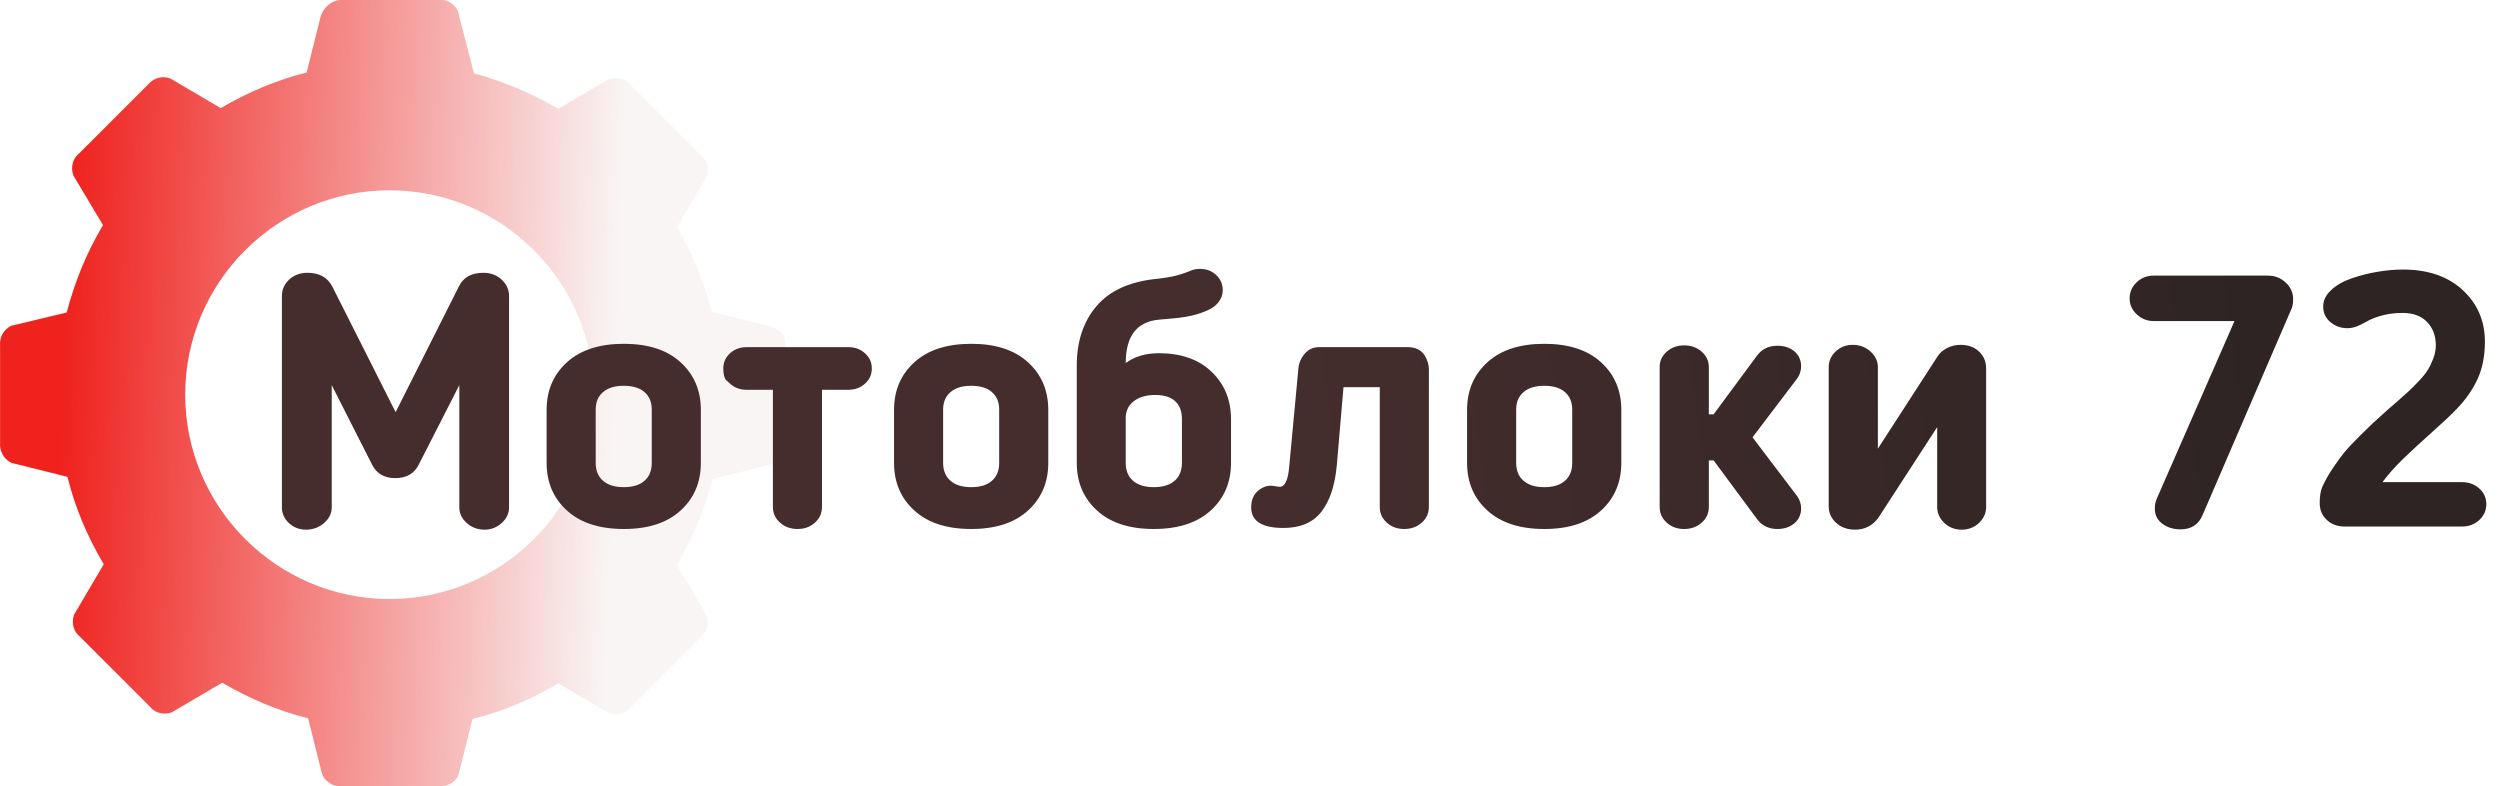
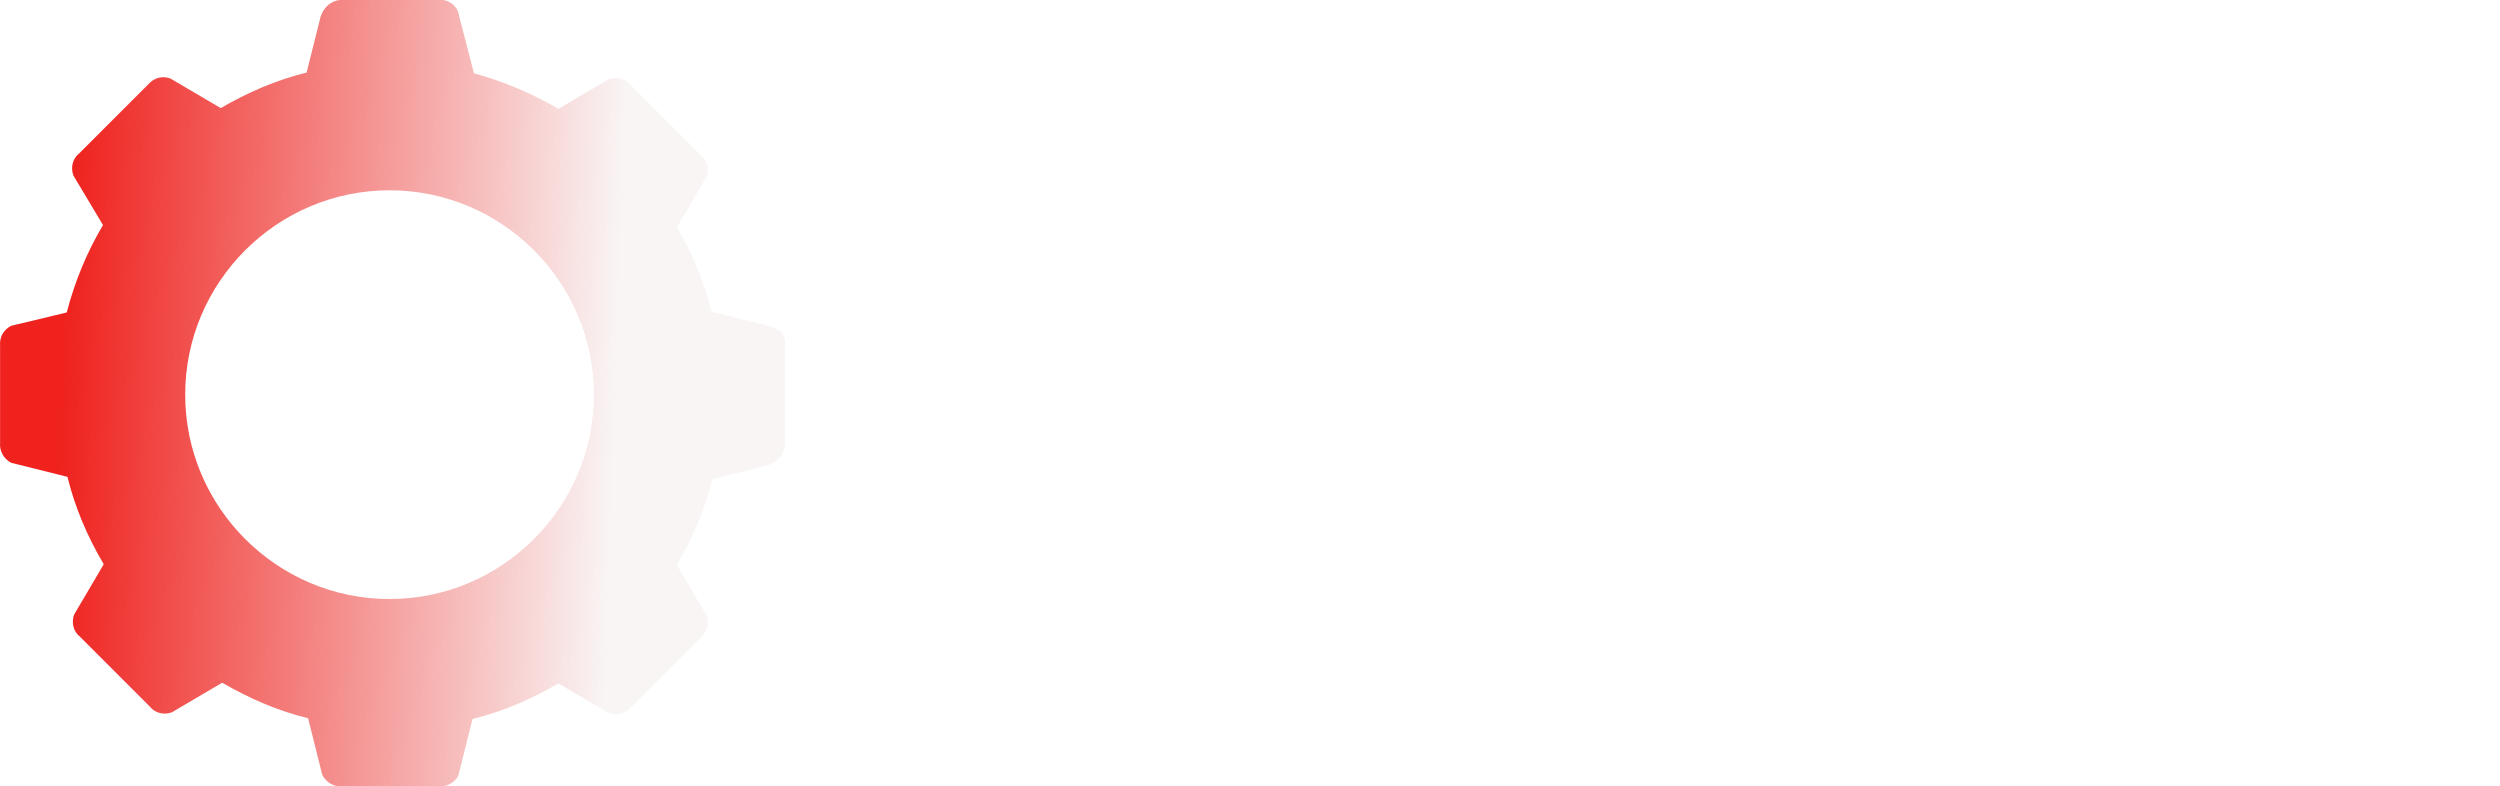
<svg xmlns="http://www.w3.org/2000/svg" height="106.2" version="1.1" width="337.63" style="overflow: hidden; position: relative; top: -0.625px;" viewBox="161.089 241 337.63 106.2" preserveAspectRatio="xMinYMin" id="main_svg">
  <desc style="-webkit-tap-highlight-color: rgba(0, 0, 0, 0);">Created with Logotizer</desc>
  <defs style="-webkit-tap-highlight-color: rgba(0, 0, 0, 0);">
    <linearGradient id="gradient_45njtbdomjt2r8xmpdo4fp" x1="0" y1="0.017" x2="1" y2="0" style="-webkit-tap-highlight-color: rgba(0, 0, 0, 0);">
      <stop offset="44%" stop-color="#452d2d" stop-opacity="1" style="-webkit-tap-highlight-color: rgba(0, 0, 0, 0);" />
      <stop offset="91%" stop-color="#2e2424" stop-opacity="1" style="-webkit-tap-highlight-color: rgba(0, 0, 0, 0);" />
    </linearGradient>
    <linearGradient id="gradient_9o6seymjjw4s8g8ashfp6" x1="0" y1="0" x2="1" y2="0.035" style="-webkit-tap-highlight-color: rgba(0, 0, 0, 0);">
      <stop offset="10%" stop-color="#ef221e" stop-opacity="1" style="-webkit-tap-highlight-color: rgba(0, 0, 0, 0);" />
      <stop offset="80%" stop-color="#f9f5f5" stop-opacity="1" style="-webkit-tap-highlight-color: rgba(0, 0, 0, 0);" />
    </linearGradient>
    <linearGradient id="gradient_a0cg33wanyjj2055ov5qwd" x1="0" y1="0.017" x2="1" y2="0" style="-webkit-tap-highlight-color: rgba(0, 0, 0, 0);">
      <stop offset="44%" stop-color="#452d2d" stop-opacity="1" style="-webkit-tap-highlight-color: rgba(0, 0, 0, 0);" />
      <stop offset="91%" stop-color="#2e2424" stop-opacity="1" style="-webkit-tap-highlight-color: rgba(0, 0, 0, 0);" />
    </linearGradient>
  </defs>
  <path fill="url(#gradient_9o6seymjjw4s8g8ashfp6)" stroke="none" d="M130.8,71L123.2,69.1C122.2,65.1,120.6,61.2,118.5,57.7L122.5,50.9C122.9,49.8,122.6,48.6,121.7,47.9L112.3,38.5C111.6,37.6,110.4,37.3,109.3,37.7L102.5,41.7C98.9,39.6,95.1,38,91.1,36.9L89.1,29.2C89,28.1,88.1,27.2,87,27H73C71.8,27.1,70.8,28,70.4,29.2L68.5,36.8C64.4,37.8,60.5,39.5,56.9,41.6L50.1,37.6C49,37.2,47.9,37.5,47.1,38.4L37.8,47.7C36.9,48.4,36.6,49.6,37,50.7L41,57.4C38.8,61.1,37.2,65,36.1,69.2L28.6,71C27.6,71.5,27,72.5,27.1,73.7V86.8C27,87.9,27.6,89,28.6,89.5L36.2,91.4C37.2,95.5,38.9,99.5,41.1,103.2L37.1,110C36.7,111.1,37,112.3,37.9,113L47.3,122.4C48,123.3,49.2,123.6,50.3,123.2L57.1,119.2C60.7,121.3,64.6,123,68.7,124L70.6,131.6C71,132.5,72,133.2,73,133.2H86.6C87.6,133.2,88.6,132.6,89,131.7L90.9,124.1C95,123.1,98.9,121.4,102.5,119.3L109.3,123.3C110.4,123.7,111.6,123.4,112.3,122.5L121.7,113.1C122.6,112.4,122.9,111.2,122.5,110.1L118.5,103.3C120.6,99.7,122.3,95.8,123.3,91.7L130.9,89.8C132.1,89.4,132.9,88.4,133.1,87.2V73C133,71.7,131.7,71.2,130.8,71ZM107.3,80.3C107.3,95.5,94.9,107.9,79.7,107.9C64.5,107.9,52.1,95.5,52.1,80.3C52.1,65.1,64.5,52.7,79.7,52.7S107.3,65.1,107.3,80.3Z" stroke-width="0" opacity="1" fill-opacity="1" stroke-opacity="1" transform="matrix(1,0,0,1,134,214)" style="-webkit-tap-highlight-color: rgba(0, 0, 0, 0); opacity: 1; fill-opacity: 1;" />
-   <path fill="url(#gradient_a0cg33wanyjj2055ov5qwd)" stroke="none" d="M-148.34,-2.6L-148.34,-31.1Q-148.34,-32.46,-147.35,-33.36Q-146.37,-34.27,-144.89,-34.27Q-142.48,-34.27,-141.52,-32.39L-132.98,-15.45L-124.43,-32.44Q-123.54,-34.27,-121.13,-34.27Q-119.65,-34.27,-118.65,-33.34Q-117.66,-32.41,-117.66,-31.1L-117.66,-2.6Q-117.66,-1.38,-118.65,-0.48Q-119.65,0.42,-120.98,0.42Q-122.37,0.42,-123.38,-0.48Q-124.38,-1.38,-124.38,-2.6L-124.38,-19.1L-129.87,-8.34Q-130.78,-6.54,-133.03,-6.54Q-135.23,-6.54,-136.15,-8.34L-141.61,-19.1L-141.61,-2.6Q-141.61,-1.38,-142.64,-0.48Q-143.67,0.42,-145.08,0.42Q-146.44,0.42,-147.39,-0.47Q-148.34,-1.36,-148.34,-2.6ZM-112.59,-8.6L-112.59,-15.75Q-112.59,-19.69,-109.85,-22.18Q-107.11,-24.68,-102.16,-24.68Q-97.22,-24.68,-94.49,-22.18Q-91.76,-19.69,-91.76,-15.75L-91.76,-8.6Q-91.76,-4.66,-94.49,-2.17Q-97.22,0.33,-102.16,0.33Q-107.11,0.33,-109.85,-2.17Q-112.59,-4.66,-112.59,-8.6M-105.96,-8.6Q-105.96,-7.05,-104.98,-6.19Q-103.99,-5.32,-102.16,-5.32Q-100.34,-5.32,-99.36,-6.19Q-98.39,-7.05,-98.39,-8.6L-98.39,-15.8Q-98.39,-17.3,-99.36,-18.15Q-100.34,-19.01,-102.16,-19.01Q-103.99,-19.01,-104.98,-18.15Q-105.96,-17.3,-105.96,-15.8L-105.96,-8.6ZM-87.82,-19.3Q-87.82,-19.3,-88.28,-19.72Q-88.73,-20.13,-88.73,-21.35Q-88.73,-22.57,-87.82,-23.4Q-86.91,-24.23,-85.57,-24.23L-71.84,-24.23Q-70.5,-24.23,-69.59,-23.4Q-68.67,-22.57,-68.67,-21.35Q-68.67,-20.13,-69.59,-19.3Q-70.5,-18.47,-71.84,-18.47L-75.4,-18.47L-75.4,-2.65Q-75.4,-1.38,-76.35,-0.53Q-77.3,0.33,-78.7,0.33Q-80.11,0.33,-81.07,-0.53Q-82.03,-1.38,-82.03,-2.65L-82.03,-18.47L-85.57,-18.47Q-86.91,-18.47,-87.82,-19.3ZM-65.67,-8.6L-65.67,-15.75Q-65.67,-19.69,-62.93,-22.18Q-60.19,-24.68,-55.24,-24.68Q-50.3,-24.68,-47.57,-22.18Q-44.84,-19.69,-44.84,-15.75L-44.84,-8.6Q-44.84,-4.66,-47.57,-2.17Q-50.3,0.33,-55.24,0.33Q-60.19,0.33,-62.93,-2.17Q-65.67,-4.66,-65.67,-8.6M-59.04,-8.6Q-59.04,-7.05,-58.05,-6.19Q-57.07,-5.32,-55.24,-5.32Q-53.41,-5.32,-52.44,-6.19Q-51.47,-7.05,-51.47,-8.6L-51.47,-15.8Q-51.47,-17.3,-52.44,-18.15Q-53.41,-19.01,-55.24,-19.01Q-57.07,-19.01,-58.05,-18.15Q-59.04,-17.3,-59.04,-15.8L-59.04,-8.6ZM-40.99,-8.6L-40.99,-21.75Q-40.99,-26.63,-38.34,-29.75Q-35.7,-32.88,-30.26,-33.45Q-30.23,-33.45,-29.87,-33.49Q-29.51,-33.54,-29.07,-33.6Q-28.64,-33.66,-28.08,-33.77Q-27.52,-33.89,-26.88,-34.09Q-26.25,-34.29,-25.69,-34.52Q-25.13,-34.8,-24.35,-34.8Q-23.04,-34.8,-22.16,-33.97Q-21.28,-33.14,-21.28,-31.92Q-21.28,-31.27,-21.59,-30.71Q-21.89,-30.16,-22.35,-29.79Q-22.8,-29.41,-23.54,-29.11Q-24.28,-28.8,-24.9,-28.63Q-25.52,-28.45,-26.39,-28.31Q-27.26,-28.17,-27.77,-28.13Q-28.29,-28.08,-29.03,-28.02Q-29.77,-27.96,-29.91,-27.94Q-34.38,-27.52,-34.38,-22.08Q-32.58,-23.41,-29.91,-23.41Q-25.38,-23.41,-22.77,-20.89Q-20.16,-18.38,-20.16,-14.48L-20.16,-8.6Q-20.16,-4.66,-22.9,-2.17Q-25.64,0.33,-30.59,0.33Q-35.53,0.33,-38.26,-2.17Q-40.99,-4.66,-40.99,-8.6M-34.38,-8.6Q-34.38,-7.05,-33.4,-6.19Q-32.41,-5.32,-30.59,-5.32Q-28.76,-5.32,-27.77,-6.19Q-26.79,-7.05,-26.79,-8.6L-26.79,-14.55Q-26.79,-16.08,-27.69,-16.92Q-28.59,-17.77,-30.4,-17.77Q-32.13,-17.77,-33.21,-16.99Q-34.29,-16.22,-34.38,-14.84L-34.38,-8.6ZM-17.44,-2.6Q-17.44,-4.08,-16.44,-4.89Q-15.45,-5.7,-14.23,-5.46Q-13.76,-5.37,-13.59,-5.37Q-12.52,-5.37,-12.3,-8.11L-11.06,-21.35Q-10.95,-22.5,-10.18,-23.37Q-9.42,-24.23,-8.27,-24.23L3.73,-24.23Q4.5,-24.23,5.09,-23.93Q5.67,-23.63,5.98,-23.13Q6.28,-22.64,6.42,-22.17Q6.56,-21.7,6.56,-21.26L6.56,-2.65Q6.56,-1.38,5.6,-0.53Q4.64,0.33,3.23,0.33Q1.83,0.33,0.88,-0.53Q-0.07,-1.38,-0.07,-2.65L-0.07,-18.82L-4.97,-18.82L-5.88,-8.2Q-6.26,-4.17,-7.96,-1.99Q-9.66,0.19,-13.08,0.19Q-17.44,0.19,-17.44,-2.6ZM11.72,-8.6L11.72,-15.75Q11.72,-19.69,14.46,-22.18Q17.2,-24.68,22.15,-24.68Q27.09,-24.68,29.82,-22.18Q32.55,-19.69,32.55,-15.75L32.55,-8.6Q32.55,-4.66,29.82,-2.17Q27.09,0.33,22.15,0.33Q17.2,0.33,14.46,-2.17Q11.72,-4.66,11.72,-8.6M18.35,-8.6Q18.35,-7.05,19.34,-6.19Q20.32,-5.32,22.15,-5.32Q23.98,-5.32,24.95,-6.19Q25.92,-7.05,25.92,-8.6L25.92,-15.8Q25.92,-17.3,24.95,-18.15Q23.98,-19.01,22.15,-19.01Q20.32,-19.01,19.34,-18.15Q18.35,-17.3,18.35,-15.8L18.35,-8.6ZM37.73,-2.65L37.73,-21.56Q37.73,-22.76,38.68,-23.61Q39.63,-24.47,41.04,-24.47Q42.45,-24.47,43.41,-23.61Q44.37,-22.76,44.37,-21.56L44.37,-15.16L45.02,-15.16L50.88,-23.09Q51.87,-24.42,53.63,-24.42Q54.98,-24.42,55.88,-23.7Q56.77,-22.97,56.84,-21.75Q56.84,-20.74,56.32,-20.02L50.27,-12.05L56.32,-4.08Q56.84,-3.35,56.84,-2.34Q56.77,-1.13,55.88,-0.4Q54.98,0.33,53.63,0.33Q51.87,0.33,50.88,-1.01L45.02,-8.93L44.37,-8.93L44.37,-2.65Q44.37,-1.38,43.41,-0.53Q42.45,0.33,41.04,0.33Q39.63,0.33,38.68,-0.53Q37.73,-1.38,37.73,-2.65ZM60.56,-2.74L60.56,-21.52Q60.56,-22.76,61.5,-23.65Q62.44,-24.54,63.82,-24.54Q65.2,-24.54,66.2,-23.64Q67.2,-22.73,67.2,-21.52L67.2,-10.52L75.21,-22.9Q75.68,-23.67,76.54,-24.11Q77.39,-24.54,78.38,-24.54Q79.9,-24.54,80.86,-23.64Q81.82,-22.73,81.82,-21.35L81.82,-2.65Q81.82,-1.41,80.86,-0.49Q79.9,0.42,78.52,0.42Q77.13,0.42,76.17,-0.49Q75.21,-1.41,75.21,-2.65L75.21,-13.43L67.24,-1.15Q66.05,0.42,64.13,0.42Q62.58,0.42,61.57,-0.49Q60.56,-1.41,60.56,-2.74ZM101.2,-30.82Q101.2,-32.09,102.15,-32.99Q103.1,-33.89,104.46,-33.89L119.84,-33.89Q121.27,-33.89,122.27,-32.96Q123.28,-32.04,123.28,-30.68Q123.28,-29.79,123,-29.27L111.05,-1.55Q110.23,0.38,108.07,0.38Q106.64,0.38,105.62,-0.38Q104.6,-1.13,104.6,-2.44Q104.6,-3.16,104.86,-3.75L115.36,-27.75L104.46,-27.75Q103.15,-27.75,102.18,-28.64Q101.2,-29.53,101.2,-30.82ZM126.87,-3.16Q126.87,-4.59,127.24,-5.41Q127.8,-6.63,128.64,-7.88Q129.47,-9.12,130.15,-9.96Q130.83,-10.8,132.12,-12.08Q133.41,-13.36,133.98,-13.9Q134.55,-14.44,136.08,-15.8Q136.43,-16.1,137.45,-16.99Q138.47,-17.88,138.96,-18.34Q139.45,-18.8,140.27,-19.66Q141.09,-20.53,141.49,-21.19Q141.89,-21.84,142.22,-22.72Q142.55,-23.6,142.55,-24.47Q142.55,-26.39,141.38,-27.62Q140.2,-28.85,138.05,-28.85Q135.91,-28.85,134.02,-28.08Q133.69,-27.96,133.03,-27.59Q132.38,-27.21,131.79,-27Q131.2,-26.79,130.59,-26.79Q129.3,-26.79,128.32,-27.61Q127.34,-28.43,127.34,-29.72Q127.34,-30.96,128.45,-31.97Q129.56,-32.98,131.27,-33.55Q132.98,-34.13,134.75,-34.42Q136.52,-34.71,138.09,-34.71Q143.2,-34.71,146.19,-31.93Q149.18,-29.16,149.18,-24.96Q149.18,-22.1,148.2,-19.95Q147.21,-17.79,145.38,-15.89Q144.19,-14.65,142.09,-12.79Q139.99,-10.92,138.25,-9.25Q136.5,-7.57,135.35,-6L146.06,-6Q147.47,-6,148.42,-5.14Q149.37,-4.29,149.37,-3.02Q149.37,-1.76,148.42,-0.88Q147.47,0,146.06,0L130.27,0Q128.77,0,127.82,-0.9Q126.87,-1.8,126.87,-3.16Z" opacity="1" fill-opacity="1" transform="matrix(1,0,0,1,347.5,312.112)" style="-webkit-tap-highlight-color: rgba(0, 0, 0, 0); opacity: 1; fill-opacity: 1;" stroke-width="1" />
</svg>